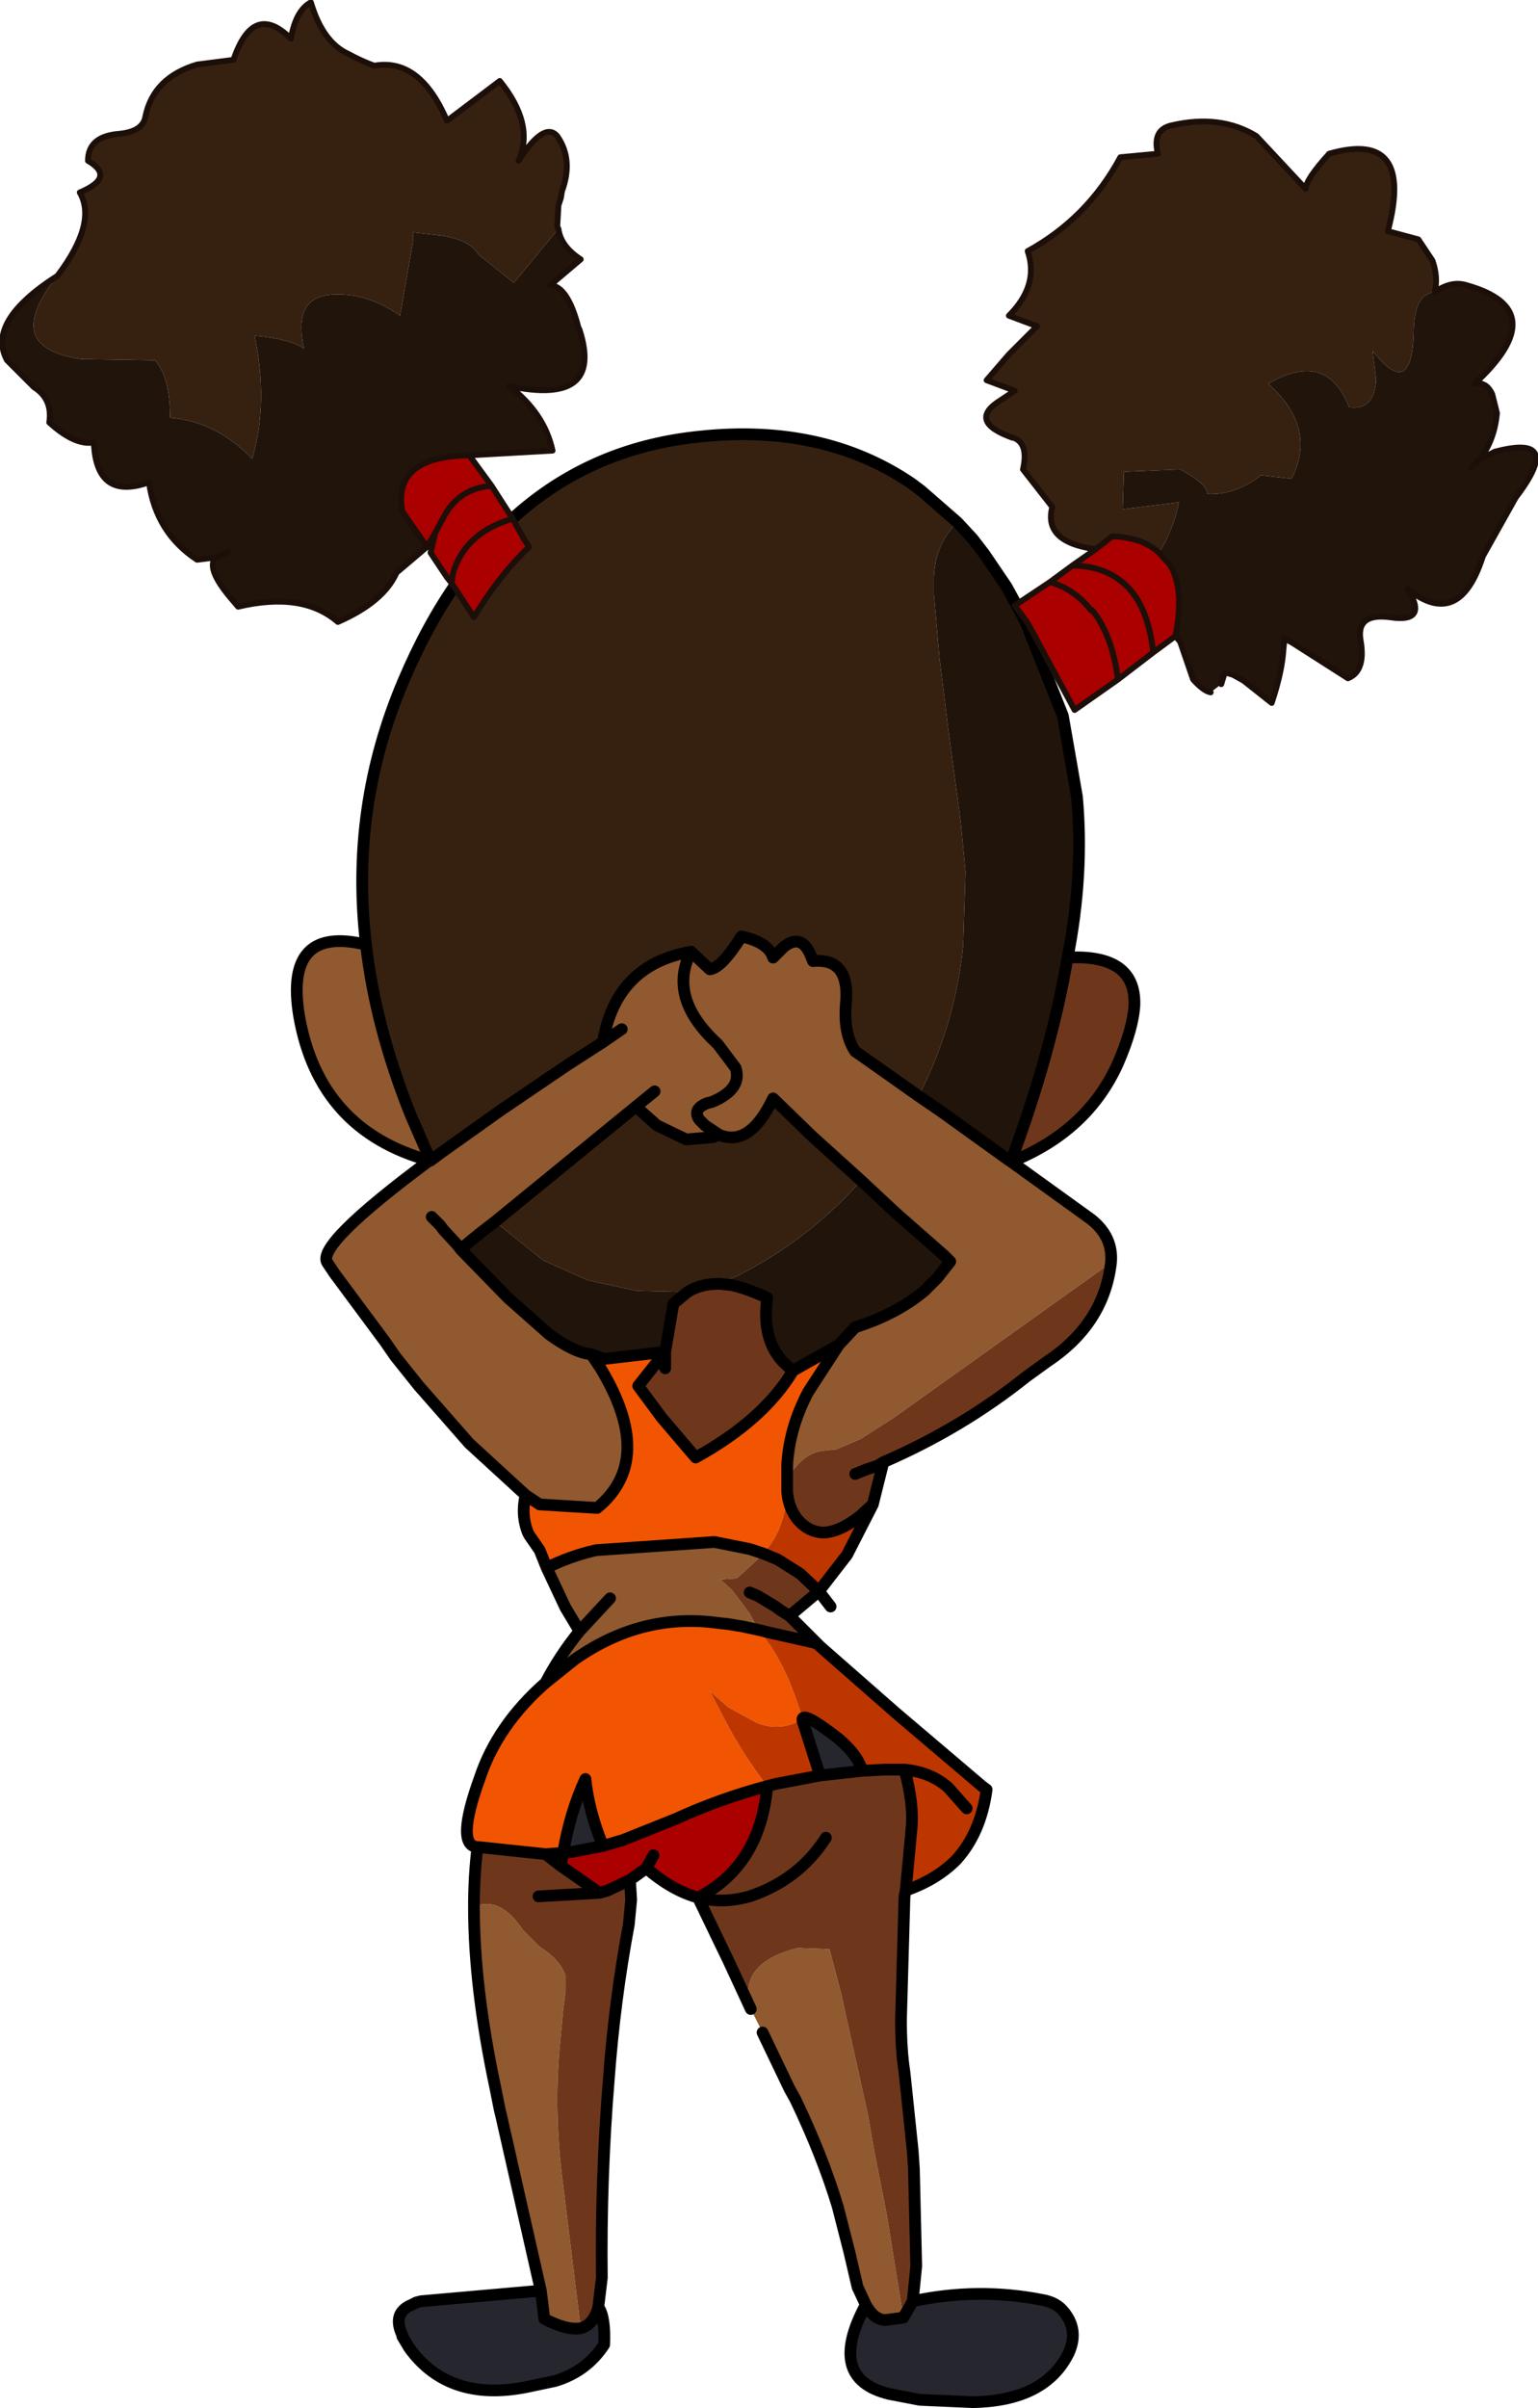
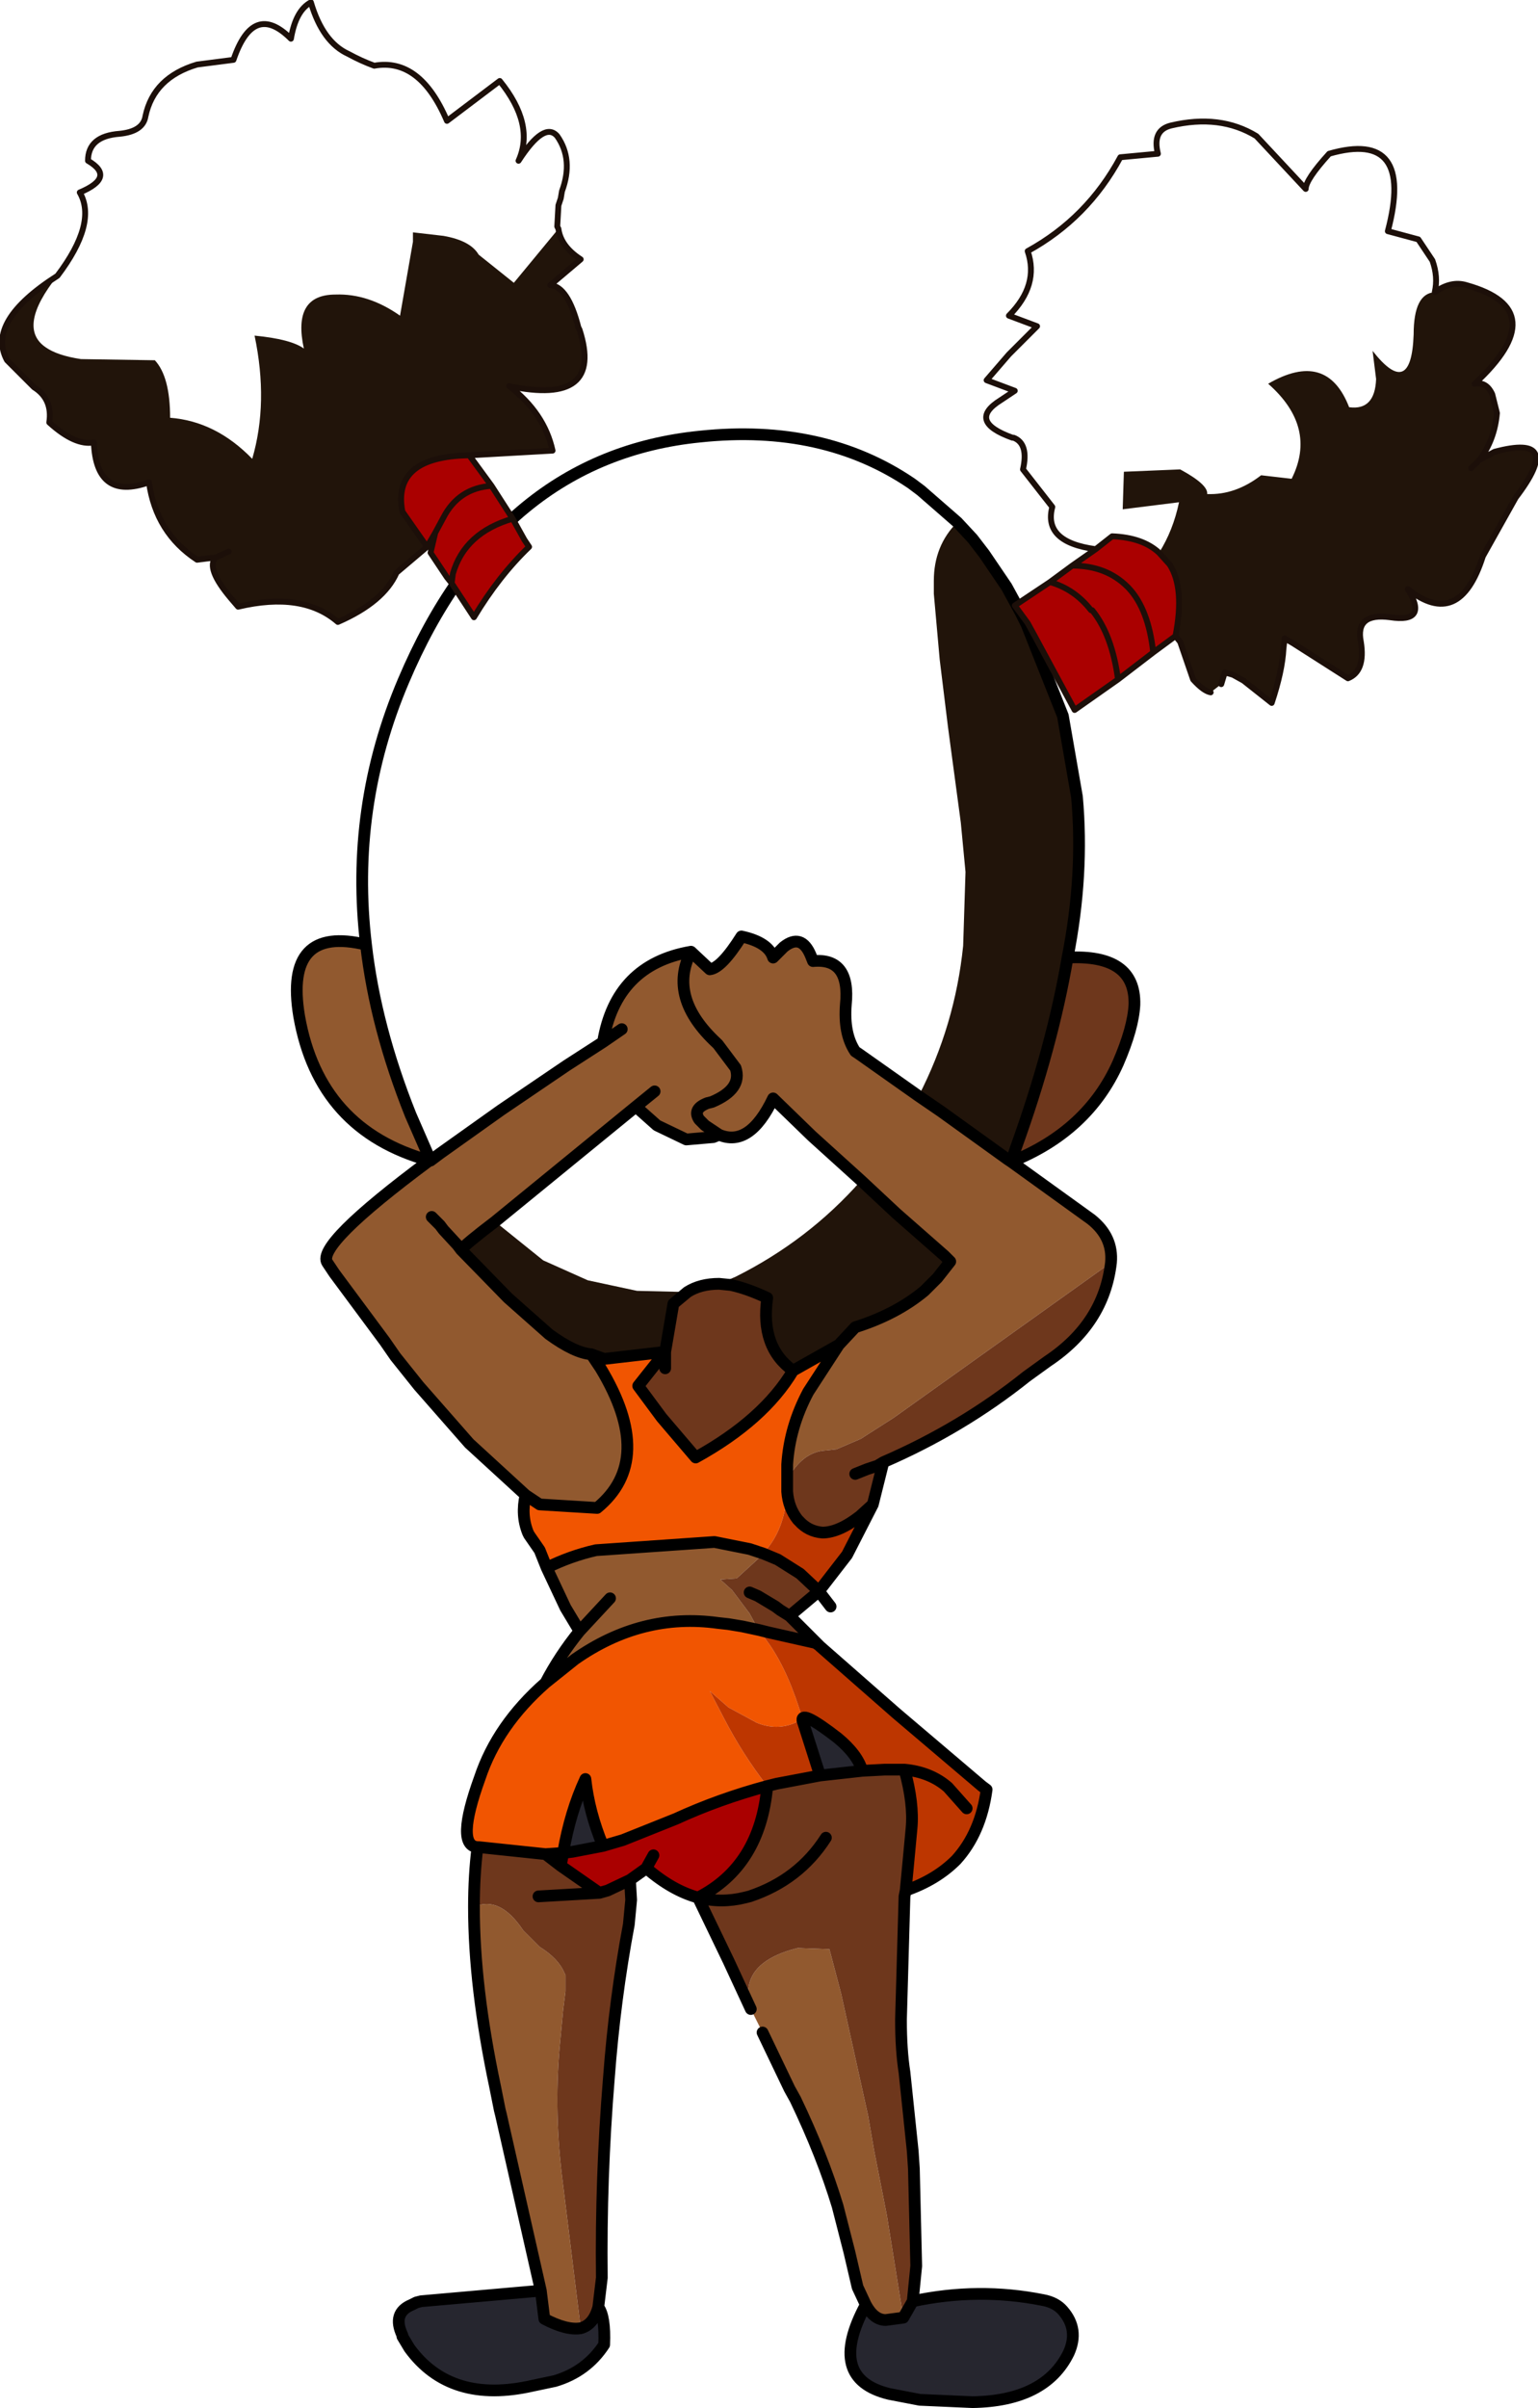
<svg xmlns="http://www.w3.org/2000/svg" height="102.6px" width="65.55px">
  <g transform="matrix(1.0, 0.0, 0.0, 1.0, 15.2, 16.3)">
-     <path d="M0.4 23.95 Q-0.3 18.1 2.0 12.7 6.05 3.15 14.65 2.3 19.9 1.75 23.65 4.3 L24.05 4.6 25.6 5.95 Q24.6 6.95 24.6 8.45 L24.6 9.0 24.85 11.8 25.2 14.65 25.3 15.4 25.75 18.75 25.95 20.85 25.85 24.0 Q25.5 27.4 23.95 30.4 L21.4 28.6 21.25 28.5 Q20.75 27.75 20.85 26.5 21.05 24.5 19.45 24.65 L19.35 24.4 Q18.95 23.45 18.2 24.05 L17.75 24.5 Q17.55 23.85 16.4 23.6 15.55 24.95 15.05 25.0 L14.25 24.25 Q11.05 24.8 10.5 28.1 L8.95 29.1 6.15 31.0 3.55 32.85 3.15 33.15 2.3 31.2 Q0.8 27.45 0.4 23.95 M11.9 30.85 L12.8 31.65 14.05 32.25 15.2 32.15 15.45 32.05 Q16.75 32.6 17.75 30.5 L19.4 32.1 21.5 34.0 Q19.25 36.55 16.15 38.1 L15.45 38.4 Q14.65 38.4 14.1 38.75 L11.95 38.7 9.85 38.25 7.95 37.4 5.9 35.75 11.9 30.85" fill="#362111" fill-rule="evenodd" stroke="none" />
    <path d="M0.4 23.95 Q0.8 27.45 2.3 31.2 L3.15 33.15 3.55 32.85 6.15 31.0 8.95 29.1 10.5 28.1 Q11.05 24.8 14.25 24.25 L15.05 25.0 Q15.55 24.95 16.4 23.6 17.55 23.85 17.75 24.5 L18.2 24.05 Q18.95 23.45 19.35 24.4 L19.45 24.65 Q21.05 24.5 20.85 26.5 20.75 27.75 21.25 28.5 L21.4 28.6 23.95 30.4 24.9 31.05 27.75 33.1 27.9 33.2 31.3 35.65 Q32.25 36.4 32.15 37.5 L22.9 44.1 21.65 44.9 21.5 45.0 20.45 45.45 20.0 45.5 Q19.0 45.55 18.35 46.75 L18.35 47.25 18.35 46.1 Q18.45 44.5 19.25 43.0 L20.55 41.0 21.25 40.25 Q23.0 39.7 24.2 38.7 L24.75 38.15 25.3 37.45 25.15 37.3 25.05 37.2 23.0 35.4 21.5 34.0 19.4 32.1 17.75 30.5 Q16.75 32.6 15.45 32.05 L15.2 32.15 14.05 32.25 12.8 31.65 11.9 30.85 12.7 30.2 11.9 30.85 5.9 35.75 Q4.65 36.7 4.45 36.95 L6.45 39.0 8.2 40.55 Q9.3 41.35 10.0 41.4 L10.4 42.0 Q12.75 45.9 10.25 47.95 L7.8 47.8 7.2 47.4 4.8 45.2 2.65 42.75 1.65 41.5 1.2 40.85 -0.95 37.95 -1.25 37.5 Q-1.75 36.75 3.1 33.15 L3.15 33.15 3.1 33.15 Q-1.6 31.85 -2.45 27.0 -3.1 23.1 0.4 23.95 M11.3 27.55 L10.5 28.1 11.3 27.55 M14.25 24.25 Q13.25 26.2 15.35 28.15 L15.4 28.2 16.15 29.2 Q16.45 30.1 15.15 30.65 L14.95 30.7 Q14.3 30.95 14.6 31.4 L14.85 31.65 15.3 31.95 15.45 32.05 15.3 31.95 14.85 31.65 14.6 31.4 Q14.3 30.95 14.95 30.7 L15.15 30.65 Q16.45 30.1 16.15 29.2 L15.4 28.2 15.35 28.15 Q13.25 26.2 14.25 24.25 M3.2 35.55 L3.55 35.9 3.7 36.1 4.3 36.75 4.45 36.95 4.3 36.75 3.7 36.1 3.55 35.9 3.2 35.55 M8.1 50.5 Q9.1 50.0 10.2 49.75 L15.25 49.4 16.75 49.7 17.35 49.9 16.2 50.95 15.5 51.0 16.0 51.45 16.75 52.45 17.1 53.1 17.15 53.15 16.45 53.0 15.85 52.9 15.4 52.85 Q12.15 52.4 9.3 54.4 L8.05 55.4 Q8.65 54.25 9.5 53.2 L8.9 52.2 8.1 50.5 M15.45 38.4 L14.1 38.75 Q14.65 38.4 15.45 38.4 M16.8 69.3 Q16.2 67.35 18.8 66.7 L20.15 66.75 20.65 68.65 21.8 73.85 22.05 75.3 22.6 78.1 23.3 82.45 22.55 82.55 Q22.05 82.55 21.7 81.9 L21.35 81.15 21.0 79.65 20.5 77.7 Q19.85 75.55 18.7 73.15 L18.45 72.7 17.3 70.3 16.8 69.3 M10.8 51.8 L9.5 53.2 10.8 51.8 M5.0 64.95 Q6.1 64.45 7.1 65.95 L7.8 66.65 Q8.6 67.15 8.85 67.75 L8.9 67.85 8.9 68.55 8.8 69.35 8.65 70.95 Q8.4 73.8 8.8 76.8 L9.55 82.9 Q8.95 83.0 8.0 82.5 L7.85 81.3 6.15 73.8 6.1 73.6 5.9 72.6 Q5.0 68.35 5.0 64.95" fill="#91592f" fill-rule="evenodd" stroke="none" />
    <path d="M20.55 41.0 L19.25 43.0 Q18.45 44.5 18.35 46.1 L18.35 47.25 Q18.25 48.9 17.35 49.85 L17.35 49.9 16.75 49.7 15.25 49.4 10.2 49.75 Q9.1 50.0 8.1 50.5 L7.8 49.75 7.35 49.1 7.3 49.0 Q7.0 48.25 7.2 47.4 L7.8 47.8 10.25 47.95 Q12.75 45.9 10.4 42.0 L10.0 41.4 10.55 41.6 13.15 41.3 12.0 42.75 13.0 44.1 14.45 45.8 Q17.35 44.2 18.6 42.1 L20.55 41.0 M17.15 53.15 L17.4 53.5 Q18.25 54.6 18.85 56.45 L19.0 56.9 18.7 57.1 Q17.9 57.45 17.05 57.1 L15.85 56.45 15.05 55.75 15.65 56.9 Q16.45 58.45 17.5 59.8 15.45 60.35 13.6 61.2 L13.35 61.3 11.85 61.9 11.35 62.1 10.5 62.35 Q9.9 60.9 9.75 59.5 9.1 60.9 8.8 62.65 L8.05 62.7 5.2 62.4 5.15 62.4 Q4.2 62.35 5.25 59.45 6.0 57.2 8.05 55.4 L9.3 54.4 Q12.15 52.4 15.4 52.85 L15.85 52.9 16.45 53.0 17.15 53.15" fill="#f15501" fill-rule="evenodd" stroke="none" />
    <path d="M19.75 59.35 L19.0 57.0 Q18.95 56.55 20.5 57.75 21.35 58.45 21.55 59.15 L19.75 59.35 M23.3 82.45 L23.7 81.75 Q26.5 81.15 29.25 81.7 29.8 81.8 30.1 82.15 30.8 82.95 30.35 83.95 29.35 86.0 26.25 86.05 L24.0 85.95 22.7 85.7 Q20.0 85.05 21.7 81.9 22.05 82.55 22.55 82.55 L23.3 82.45 M8.8 62.65 Q9.1 60.9 9.75 59.5 9.9 60.9 10.5 62.35 L9.2 62.6 8.8 62.65 M9.55 82.9 Q10.1 82.75 10.3 82.0 10.6 82.4 10.55 83.6 9.8 84.75 8.45 85.15 L7.5 85.35 Q4.0 86.15 2.25 83.75 L1.95 83.25 1.95 83.2 Q1.5 82.25 2.35 81.9 L2.55 81.8 2.75 81.75 7.85 81.3 8.0 82.5 Q8.95 83.0 9.55 82.9" fill="#26262f" fill-rule="evenodd" stroke="none" />
    <path d="M10.5 62.35 L11.35 62.1 11.85 61.9 13.35 61.3 13.6 61.2 Q15.45 60.35 17.5 59.8 17.2 63.2 14.55 64.55 13.45 64.25 12.35 63.3 L11.65 63.8 10.7 64.25 10.35 64.35 8.7 63.2 8.8 62.65 9.2 62.6 10.5 62.35 M12.65 62.75 L12.4 63.2 12.35 63.3 12.4 63.2 12.65 62.75" fill="#aa0000" fill-rule="evenodd" stroke="none" />
    <path d="M30.3 24.5 Q33.2 24.35 33.15 26.5 33.1 27.5 32.45 29.0 31.15 31.9 27.9 33.2 L28.1 32.6 Q29.65 28.3 30.3 24.5 M32.15 37.5 Q31.85 40.1 29.45 41.7 L28.55 42.35 Q25.8 44.55 22.45 46.0 L22.0 47.8 21.45 48.3 Q20.55 49.0 19.85 49.0 19.25 48.95 18.85 48.5 L18.8 48.45 Q18.4 47.95 18.35 47.25 L18.35 46.75 Q19.0 45.55 20.0 45.5 L20.45 45.45 21.5 45.0 21.65 44.9 22.9 44.1 32.15 37.5 M15.45 38.4 L15.95 38.45 Q16.65 38.6 17.5 39.0 17.2 41.1 18.6 42.1 17.35 44.2 14.45 45.8 L13.0 44.1 12.0 42.75 13.15 41.3 13.5 39.25 14.1 38.75 15.45 38.4 M13.15 42.0 L13.15 41.3 13.15 42.0 M21.25 46.5 L21.75 46.3 22.2 46.15 22.45 46.0 22.2 46.15 21.75 46.3 21.25 46.5 M21.55 59.15 L22.5 59.1 23.35 59.1 Q23.75 60.55 23.65 61.6 L23.5 63.2 23.4 64.25 23.35 64.5 23.2 69.75 Q23.2 71.05 23.35 72.0 L23.7 75.35 23.75 76.1 23.85 80.25 23.7 81.75 23.3 82.45 22.6 78.1 22.05 75.3 21.8 73.85 20.65 68.65 20.15 66.75 18.8 66.7 Q16.2 67.35 16.8 69.3 L15.85 67.25 14.55 64.55 Q17.2 63.2 17.5 59.8 L17.7 59.75 17.9 59.7 19.75 59.35 21.55 59.15 M19.7 53.8 L19.55 53.7 17.55 53.25 17.15 53.15 17.1 53.1 16.75 52.45 16.0 51.45 15.5 51.0 16.2 50.95 17.35 49.9 17.95 50.15 18.9 50.75 19.7 51.5 18.45 52.55 19.7 53.8 M16.75 51.55 L17.1 51.7 17.85 52.15 18.05 52.3 18.45 52.55 18.05 52.3 17.85 52.15 17.1 51.7 16.75 51.55 M5.15 62.4 L5.2 62.4 8.05 62.7 8.7 63.2 10.35 64.35 10.7 64.25 11.65 63.8 11.7 64.65 11.6 65.7 Q11.0 68.9 10.75 72.25 10.4 76.5 10.45 80.75 L10.3 82.0 Q10.1 82.75 9.55 82.9 L8.8 76.8 Q8.4 73.8 8.65 70.95 L8.8 69.35 8.9 68.55 8.9 67.85 8.85 67.75 Q8.6 67.15 7.8 66.65 L7.1 65.95 Q6.1 64.45 5.0 64.95 5.0 63.6 5.15 62.4 M20.0 62.0 Q18.85 63.8 16.75 64.5 L16.55 64.55 Q15.55 64.8 14.55 64.55 15.55 64.8 16.55 64.55 L16.75 64.5 Q18.85 63.8 20.0 62.0 M7.75 64.5 L10.35 64.35 7.75 64.5" fill="#6e371c" fill-rule="evenodd" stroke="none" />
    <path d="M23.95 30.4 Q25.5 27.4 25.85 24.0 L25.95 20.85 25.75 18.75 25.3 15.4 25.2 14.65 24.85 11.8 24.6 9.0 24.6 8.45 Q24.6 6.95 25.6 5.95 L26.25 6.65 26.75 7.3 27.7 8.7 28.3 9.8 28.55 10.3 30.1 14.2 30.7 17.65 Q31.0 20.95 30.3 24.5 29.65 28.3 28.1 32.6 L27.9 33.2 27.75 33.1 24.9 31.05 23.95 30.4 M21.5 34.0 L23.0 35.4 25.05 37.2 25.15 37.3 25.3 37.45 24.75 38.15 24.2 38.7 Q23.0 39.7 21.25 40.25 L20.55 41.0 18.6 42.1 Q17.2 41.1 17.5 39.0 16.65 38.6 15.95 38.45 L15.45 38.4 16.15 38.1 Q19.25 36.55 21.5 34.0 M10.0 41.4 Q9.3 41.35 8.2 40.55 L6.45 39.0 4.45 36.95 Q4.65 36.7 5.9 35.75 L7.95 37.4 9.85 38.25 11.95 38.7 14.1 38.75 13.5 39.25 13.15 41.3 10.55 41.6 10.0 41.4" fill="#21140a" fill-rule="evenodd" stroke="none" />
    <path d="M22.0 47.8 L20.9 49.95 19.7 51.5 18.9 50.75 17.95 50.15 17.35 49.9 17.35 49.85 Q18.25 48.9 18.35 47.25 18.4 47.95 18.8 48.45 L18.85 48.5 Q19.25 48.95 19.85 49.0 20.55 49.0 21.45 48.3 L22.0 47.8 M21.55 59.15 Q21.35 58.45 20.5 57.75 18.95 56.55 19.0 57.0 L19.75 59.35 17.9 59.7 17.7 59.75 17.5 59.8 Q16.45 58.45 15.65 56.9 L15.05 55.75 15.85 56.45 17.05 57.1 Q17.9 57.45 18.7 57.1 L19.0 56.9 18.85 56.45 Q18.25 54.6 17.4 53.5 L17.15 53.15 17.55 53.25 19.55 53.7 19.7 53.8 19.75 53.85 23.0 56.7 25.65 58.95 26.65 59.8 26.85 59.95 Q26.6 61.8 25.55 62.95 24.7 63.8 23.4 64.25 L23.5 63.2 23.65 61.6 Q23.75 60.55 23.35 59.1 L22.5 59.1 21.55 59.15 M26.0 60.75 L25.2 59.85 Q24.45 59.2 23.35 59.1 24.45 59.2 25.2 59.85 L26.0 60.75" fill="#bd3600" fill-rule="evenodd" stroke="none" />
    <path d="M25.6 5.95 L24.05 4.6 23.65 4.3 Q19.9 1.75 14.65 2.3 6.05 3.15 2.0 12.7 -0.3 18.1 0.4 23.95 0.8 27.45 2.3 31.2 L3.15 33.15 3.55 32.85 6.15 31.0 8.95 29.1 10.5 28.1 Q11.05 24.8 14.25 24.25 L15.05 25.0 Q15.55 24.95 16.4 23.6 17.55 23.85 17.75 24.5 L18.2 24.05 Q18.95 23.45 19.35 24.4 L19.45 24.65 Q21.05 24.5 20.85 26.5 20.75 27.75 21.25 28.5 L21.4 28.6 23.95 30.4 24.9 31.05 27.75 33.1 27.9 33.2 28.1 32.6 Q29.65 28.3 30.3 24.5 33.2 24.35 33.15 26.5 33.1 27.5 32.45 29.0 31.15 31.9 27.9 33.2 L31.3 35.65 Q32.25 36.4 32.15 37.5 31.85 40.1 29.45 41.7 L28.55 42.35 Q25.8 44.55 22.45 46.0 L22.0 47.8 20.9 49.95 19.7 51.5 20.2 52.15 M25.6 5.95 L26.25 6.65 26.75 7.3 27.7 8.7 28.3 9.8 28.55 10.3 30.1 14.2 30.7 17.65 Q31.0 20.95 30.3 24.5 M15.45 32.05 L15.3 31.95 14.85 31.65 14.6 31.4 Q14.3 30.95 14.95 30.7 L15.15 30.65 Q16.45 30.1 16.15 29.2 L15.4 28.2 15.35 28.15 Q13.25 26.2 14.25 24.25 M10.5 28.1 L11.3 27.55 M11.9 30.85 L12.7 30.2 M11.9 30.85 L12.8 31.65 14.05 32.25 15.2 32.15 15.45 32.05 Q16.75 32.6 17.75 30.5 L19.4 32.1 21.5 34.0 23.0 35.4 25.05 37.2 25.15 37.3 25.3 37.45 24.75 38.15 24.2 38.7 Q23.0 39.7 21.25 40.25 L20.55 41.0 19.25 43.0 Q18.45 44.5 18.35 46.1 L18.35 47.25 Q18.4 47.95 18.8 48.45 L18.85 48.5 Q19.25 48.95 19.85 49.0 20.55 49.0 21.45 48.3 L22.0 47.8 M4.45 36.95 L4.3 36.75 3.7 36.1 3.55 35.9 3.2 35.55 M3.15 33.15 L3.1 33.15 Q-1.75 36.75 -1.25 37.5 L-0.95 37.95 1.2 40.85 1.65 41.5 2.65 42.75 4.8 45.2 7.2 47.4 7.8 47.8 10.25 47.95 Q12.75 45.9 10.4 42.0 L10.0 41.4 Q9.3 41.35 8.2 40.55 L6.45 39.0 4.45 36.95 Q4.65 36.7 5.9 35.75 L11.9 30.85 M7.2 47.4 Q7.0 48.25 7.3 49.0 L7.35 49.1 7.8 49.75 8.1 50.5 Q9.1 50.0 10.2 49.75 L15.25 49.4 16.75 49.7 17.35 49.9 17.95 50.15 18.9 50.75 19.7 51.5 18.45 52.55 19.7 53.8 19.55 53.7 17.55 53.25 17.15 53.15 16.45 53.0 15.85 52.9 15.4 52.85 Q12.15 52.4 9.3 54.4 L8.05 55.4 Q6.0 57.2 5.25 59.45 4.2 62.35 5.15 62.4 L5.2 62.4 8.05 62.7 8.8 62.65 Q9.1 60.9 9.75 59.5 9.9 60.9 10.5 62.35 L11.35 62.1 11.85 61.9 13.35 61.3 13.6 61.2 Q15.45 60.35 17.5 59.8 17.2 63.2 14.55 64.55 15.55 64.8 16.55 64.55 L16.75 64.5 Q18.85 63.8 20.0 62.0 M15.45 38.4 L15.95 38.45 Q16.65 38.6 17.5 39.0 17.2 41.1 18.6 42.1 L20.55 41.0 M14.1 38.75 L13.5 39.25 13.15 41.3 13.15 42.0 M18.6 42.1 Q17.35 44.2 14.45 45.8 L13.0 44.1 12.0 42.75 13.15 41.3 10.55 41.6 10.0 41.4 M15.45 38.4 Q14.65 38.4 14.1 38.75 M22.45 46.0 L22.2 46.15 21.75 46.3 21.25 46.5 M19.75 59.35 L19.0 57.0 Q18.95 56.55 20.5 57.75 21.35 58.45 21.55 59.15 L22.5 59.1 23.35 59.1 Q24.45 59.2 25.2 59.85 L26.0 60.75 M23.4 64.25 L23.5 63.2 23.65 61.6 Q23.75 60.55 23.35 59.1 M23.4 64.25 Q24.7 63.8 25.55 62.95 26.6 61.8 26.85 59.95 L26.65 59.8 25.65 58.95 23.0 56.7 19.75 53.85 19.7 53.8 M17.5 59.8 L17.7 59.75 17.9 59.7 19.75 59.35 21.55 59.15 M23.3 82.45 L23.7 81.75 23.85 80.25 23.75 76.1 23.7 75.35 23.35 72.0 Q23.2 71.05 23.2 69.75 L23.35 64.5 23.4 64.25 M18.45 52.55 L18.05 52.3 17.85 52.15 17.1 51.7 16.75 51.55 M9.5 53.2 Q8.65 54.25 8.05 55.4 M8.1 50.5 L8.9 52.2 9.5 53.2 10.8 51.8 M8.05 62.7 L8.7 63.2 8.8 62.65 9.2 62.6 10.5 62.35 M9.55 82.9 Q10.1 82.75 10.3 82.0 L10.45 80.75 Q10.4 76.5 10.75 72.25 11.0 68.9 11.6 65.7 L11.7 64.65 11.65 63.8 10.7 64.25 10.35 64.35 7.75 64.5 M5.0 64.95 Q5.0 68.35 5.9 72.6 L6.1 73.6 6.15 73.8 7.85 81.3 8.0 82.5 Q8.95 83.0 9.55 82.9 M5.15 62.4 Q5.0 63.6 5.0 64.95 M12.35 63.3 L12.4 63.2 12.65 62.75 M12.35 63.3 Q13.45 64.25 14.55 64.55 L15.85 67.25 16.8 69.3 M17.3 70.3 L18.45 72.7 18.7 73.15 Q19.85 75.55 20.5 77.7 L21.0 79.65 21.35 81.15 21.7 81.9 Q22.05 82.55 22.55 82.55 L23.3 82.45 M11.65 63.8 L12.35 63.3 M8.7 63.2 L10.35 64.35 M1.95 83.25 L2.25 83.75 Q4.0 86.15 7.5 85.35 L8.45 85.15 Q9.8 84.75 10.55 83.6 10.6 82.4 10.3 82.0 M7.85 81.3 L2.75 81.75 2.55 81.8 2.35 81.9 Q1.5 82.25 1.95 83.2 M21.7 81.9 Q20.0 85.05 22.7 85.7 L24.0 85.95 26.25 86.05 Q29.35 86.0 30.35 83.95 30.8 82.95 30.1 82.15 29.8 81.8 29.25 81.7 26.5 81.15 23.7 81.75 M0.4 23.95 Q-3.1 23.1 -2.45 27.0 -1.6 31.85 3.1 33.15" fill="none" stroke="#000000" stroke-linecap="round" stroke-linejoin="round" stroke-width="0.5" />
-     <path d="M-12.75 -4.55 Q-11.05 -6.8 -11.8 -8.1 -10.25 -8.75 -11.45 -9.45 -11.45 -10.5 -10.1 -10.6 -9.1 -10.7 -9.0 -11.35 -8.65 -13.0 -6.8 -13.55 L-5.25 -13.75 Q-4.4 -16.25 -2.8 -14.65 -2.6 -15.85 -1.95 -16.2 -1.45 -14.5 -0.35 -14.0 0.2 -13.7 0.75 -13.5 2.7 -13.85 3.85 -11.15 L6.1 -12.85 Q7.6 -11.0 6.9 -9.45 8.0 -11.15 8.55 -10.5 9.25 -9.5 8.75 -8.15 L8.7 -7.85 8.6 -7.55 8.55 -6.65 8.6 -6.55 6.7 -4.25 5.2 -5.45 Q4.85 -6.05 3.7 -6.25 L2.4 -6.4 2.4 -6.0 1.85 -2.85 Q0.5 -3.8 -0.9 -3.75 -2.75 -3.75 -2.25 -1.45 -2.8 -1.85 -4.35 -2.0 -3.75 0.85 -4.45 3.25 -6.0 1.65 -7.95 1.5 -7.95 -0.25 -8.6 -0.95 L-11.75 -1.0 Q-12.75 -1.15 -13.25 -1.5 -14.5 -2.35 -12.75 -4.55 M31.5 7.1 Q29.25 6.8 29.65 5.3 L28.4 3.7 Q28.65 2.6 28.0 2.35 L27.95 2.35 Q26.0 1.65 27.45 0.75 L28.05 0.35 26.85 -0.1 27.8 -1.2 29.0 -2.4 27.8 -2.85 Q29.1 -4.15 28.6 -5.6 31.15 -7.0 32.55 -9.6 L34.15 -9.75 Q33.9 -10.75 34.7 -10.95 36.8 -11.45 38.35 -10.5 L40.45 -8.25 Q40.45 -8.65 41.45 -9.75 45.1 -10.8 43.95 -6.45 L45.25 -6.1 45.85 -5.2 Q46.1 -4.5 45.95 -3.85 45.05 -3.8 45.05 -2.05 44.95 0.75 43.3 -1.35 L43.45 -0.15 Q43.4 1.2 42.3 1.05 41.35 -1.4 38.85 0.05 40.95 1.9 39.85 4.1 L38.55 3.95 Q37.45 4.8 36.25 4.75 36.3 4.35 35.1 3.7 L32.7 3.8 32.65 5.4 35.05 5.1 Q34.8 6.3 34.2 7.25 33.5 6.6 32.2 6.55 L31.5 7.1" fill="#362111" fill-rule="evenodd" stroke="none" />
    <path d="M-12.75 -4.55 Q-14.5 -2.35 -13.25 -1.5 -12.75 -1.15 -11.75 -1.0 L-8.6 -0.95 Q-7.95 -0.25 -7.95 1.5 -6.0 1.65 -4.45 3.25 -3.75 0.85 -4.35 -2.0 -2.8 -1.85 -2.25 -1.45 -2.75 -3.75 -0.9 -3.75 0.5 -3.8 1.85 -2.85 L2.4 -6.0 2.4 -6.4 3.7 -6.25 Q4.85 -6.05 5.2 -5.45 L6.7 -4.25 8.6 -6.55 Q8.7 -5.8 9.55 -5.25 L8.25 -4.15 Q9.0 -4.1 9.45 -2.35 L9.5 -2.25 Q10.55 1.0 6.5 0.15 8.0 1.3 8.35 2.9 L4.8 3.1 Q1.5 3.15 1.95 5.5 L3.0 7.0 1.7 8.1 Q1.15 9.35 -0.8 10.2 -2.3 8.9 -5.05 9.55 L-5.35 9.2 Q-6.45 7.9 -6.0 7.45 L-6.8 7.55 Q-8.55 6.4 -8.85 4.25 -11.1 5.05 -11.2 2.55 -12.0 2.7 -13.1 1.7 -12.95 0.7 -13.75 0.2 L-14.9 -0.95 Q-15.8 -2.6 -12.75 -4.55 M34.2 7.25 Q34.8 6.3 35.05 5.1 L32.65 5.4 32.7 3.8 35.1 3.7 Q36.3 4.35 36.25 4.75 37.45 4.8 38.55 3.95 L39.85 4.1 Q40.95 1.9 38.85 0.05 41.35 -1.4 42.3 1.05 43.4 1.2 43.45 -0.15 L43.3 -1.35 Q44.95 0.75 45.05 -2.05 45.05 -3.8 45.95 -3.85 46.65 -4.35 47.3 -4.15 51.05 -3.1 47.65 0.05 48.15 -0.05 48.4 0.5 L48.55 1.1 48.6 1.3 Q48.5 2.45 47.85 3.3 L48.5 2.95 Q51.5 2.15 49.4 4.9 L48.0 7.4 Q47.0 10.55 44.8 8.8 45.7 10.25 44.05 10.0 42.55 9.8 42.8 11.05 43.0 12.3 42.25 12.6 L39.9 11.1 39.55 10.9 39.5 11.35 Q39.45 12.3 39.0 13.65 L37.8 12.7 37.35 12.45 37.0 12.35 36.85 12.85 36.4 13.2 Q36.1 13.15 35.65 12.65 L35.1 11.05 34.9 10.8 Q35.3 8.75 34.65 7.75 L34.2 7.25 M47.5 3.65 L47.85 3.3 47.5 3.65 M-5.45 7.2 L-6.0 7.45 -5.45 7.2" fill="#21140a" fill-rule="evenodd" stroke="none" />
    <path d="M4.8 3.1 L5.75 4.4 6.65 5.8 7.15 6.7 7.35 7.0 Q6.05 8.25 5.0 10.0 L4.05 8.55 3.85 8.3 3.15 7.25 3.35 6.4 3.0 7.0 1.95 5.5 Q1.5 3.15 4.8 3.1 M31.5 7.1 L32.2 6.55 Q33.5 6.6 34.2 7.25 L34.65 7.75 Q35.3 8.75 34.9 10.8 L33.95 11.5 32.45 12.65 30.6 13.95 28.9 10.8 28.6 10.25 28.05 9.5 28.8 9.0 29.55 8.5 30.5 7.8 31.5 7.1 M3.35 6.4 L3.7 5.75 Q4.35 4.5 5.75 4.4 4.35 4.5 3.7 5.75 L3.35 6.4 M6.65 5.8 Q4.6 6.4 4.1 8.15 L4.05 8.55 4.1 8.15 Q4.6 6.4 6.65 5.8 M29.55 8.5 Q30.6 8.8 31.3 9.7 L31.35 9.7 Q32.2 10.75 32.45 12.65 32.2 10.75 31.35 9.7 L31.3 9.7 Q30.6 8.8 29.55 8.5 M33.95 11.5 Q33.75 9.65 32.9 8.75 L32.85 8.7 Q31.95 7.8 30.5 7.8 31.95 7.8 32.85 8.7 L32.9 8.75 Q33.75 9.65 33.95 11.5" fill="#aa0000" fill-rule="evenodd" stroke="none" />
    <path d="M8.6 -6.55 L8.55 -6.65 8.6 -7.55 8.7 -7.85 8.75 -8.15 Q9.25 -9.5 8.55 -10.5 8.0 -11.15 6.9 -9.45 7.6 -11.0 6.1 -12.85 L3.85 -11.15 Q2.7 -13.85 0.75 -13.5 0.2 -13.7 -0.35 -14.0 -1.45 -14.5 -1.95 -16.2 -2.6 -15.85 -2.8 -14.65 -4.4 -16.25 -5.25 -13.75 L-6.8 -13.55 Q-8.65 -13.0 -9.0 -11.35 -9.1 -10.7 -10.1 -10.6 -11.45 -10.5 -11.45 -9.45 -10.25 -8.75 -11.8 -8.1 -11.05 -6.8 -12.75 -4.55 -15.8 -2.6 -14.9 -0.95 L-13.75 0.2 Q-12.95 0.7 -13.1 1.7 -12.0 2.7 -11.2 2.55 -11.1 5.05 -8.85 4.25 -8.55 6.4 -6.8 7.55 L-6.0 7.45 -5.45 7.2 M8.6 -6.55 Q8.7 -5.8 9.55 -5.25 L8.25 -4.15 Q9.0 -4.1 9.45 -2.35 L9.5 -2.25 Q10.55 1.0 6.5 0.15 8.0 1.3 8.35 2.9 L4.8 3.1 5.75 4.4 6.65 5.8 7.15 6.7 7.35 7.0 Q6.05 8.25 5.0 10.0 L4.05 8.55 3.85 8.3 3.15 7.25 3.35 6.4 3.0 7.0 1.7 8.1 Q1.15 9.35 -0.8 10.2 -2.3 8.9 -5.05 9.55 L-5.35 9.2 Q-6.45 7.9 -6.0 7.45 M45.95 -3.85 Q46.1 -4.5 45.85 -5.2 L45.25 -6.1 43.95 -6.45 Q45.1 -10.8 41.45 -9.75 40.45 -8.65 40.45 -8.25 L38.35 -10.5 Q36.8 -11.45 34.7 -10.95 33.9 -10.75 34.15 -9.75 L32.55 -9.6 Q31.15 -7.0 28.6 -5.6 29.1 -4.15 27.8 -2.85 L29.0 -2.4 27.8 -1.2 26.85 -0.1 28.05 0.35 27.45 0.75 Q26.0 1.65 27.95 2.35 L28.0 2.35 Q28.65 2.6 28.4 3.7 L29.65 5.3 Q29.25 6.8 31.5 7.1 L32.2 6.55 Q33.5 6.6 34.2 7.25 L34.65 7.75 Q35.3 8.75 34.9 10.8 L33.95 11.5 32.45 12.65 30.6 13.95 28.9 10.8 28.6 10.25 28.05 9.5 28.8 9.0 29.55 8.5 30.5 7.8 31.5 7.1 M45.95 -3.85 Q46.65 -4.35 47.3 -4.15 51.05 -3.1 47.65 0.05 48.15 -0.05 48.4 0.5 L48.55 1.1 48.6 1.3 Q48.5 2.45 47.85 3.3 L48.5 2.95 Q51.5 2.15 49.4 4.9 L48.0 7.4 Q47.0 10.55 44.8 8.8 45.7 10.25 44.05 10.0 42.55 9.8 42.8 11.05 43.0 12.3 42.25 12.6 L39.9 11.1 39.55 10.9 39.5 11.35 Q39.45 12.3 39.0 13.65 L37.8 12.7 37.35 12.45 37.0 12.35 36.85 12.85 M36.4 13.2 Q36.1 13.15 35.65 12.65 L35.1 11.05 34.9 10.8 M47.85 3.3 L47.5 3.65 M30.5 7.8 Q31.95 7.8 32.85 8.7 L32.9 8.75 Q33.75 9.65 33.95 11.5 M32.45 12.65 Q32.2 10.75 31.35 9.7 L31.3 9.7 Q30.6 8.8 29.55 8.5 M4.05 8.55 L4.1 8.15 Q4.6 6.4 6.65 5.8 M5.75 4.4 Q4.35 4.5 3.7 5.75 L3.35 6.4 M4.8 3.1 Q1.5 3.15 1.95 5.5 L3.0 7.0" fill="none" stroke="#1c0f09" stroke-linecap="round" stroke-linejoin="round" stroke-width="0.25" />
  </g>
</svg>